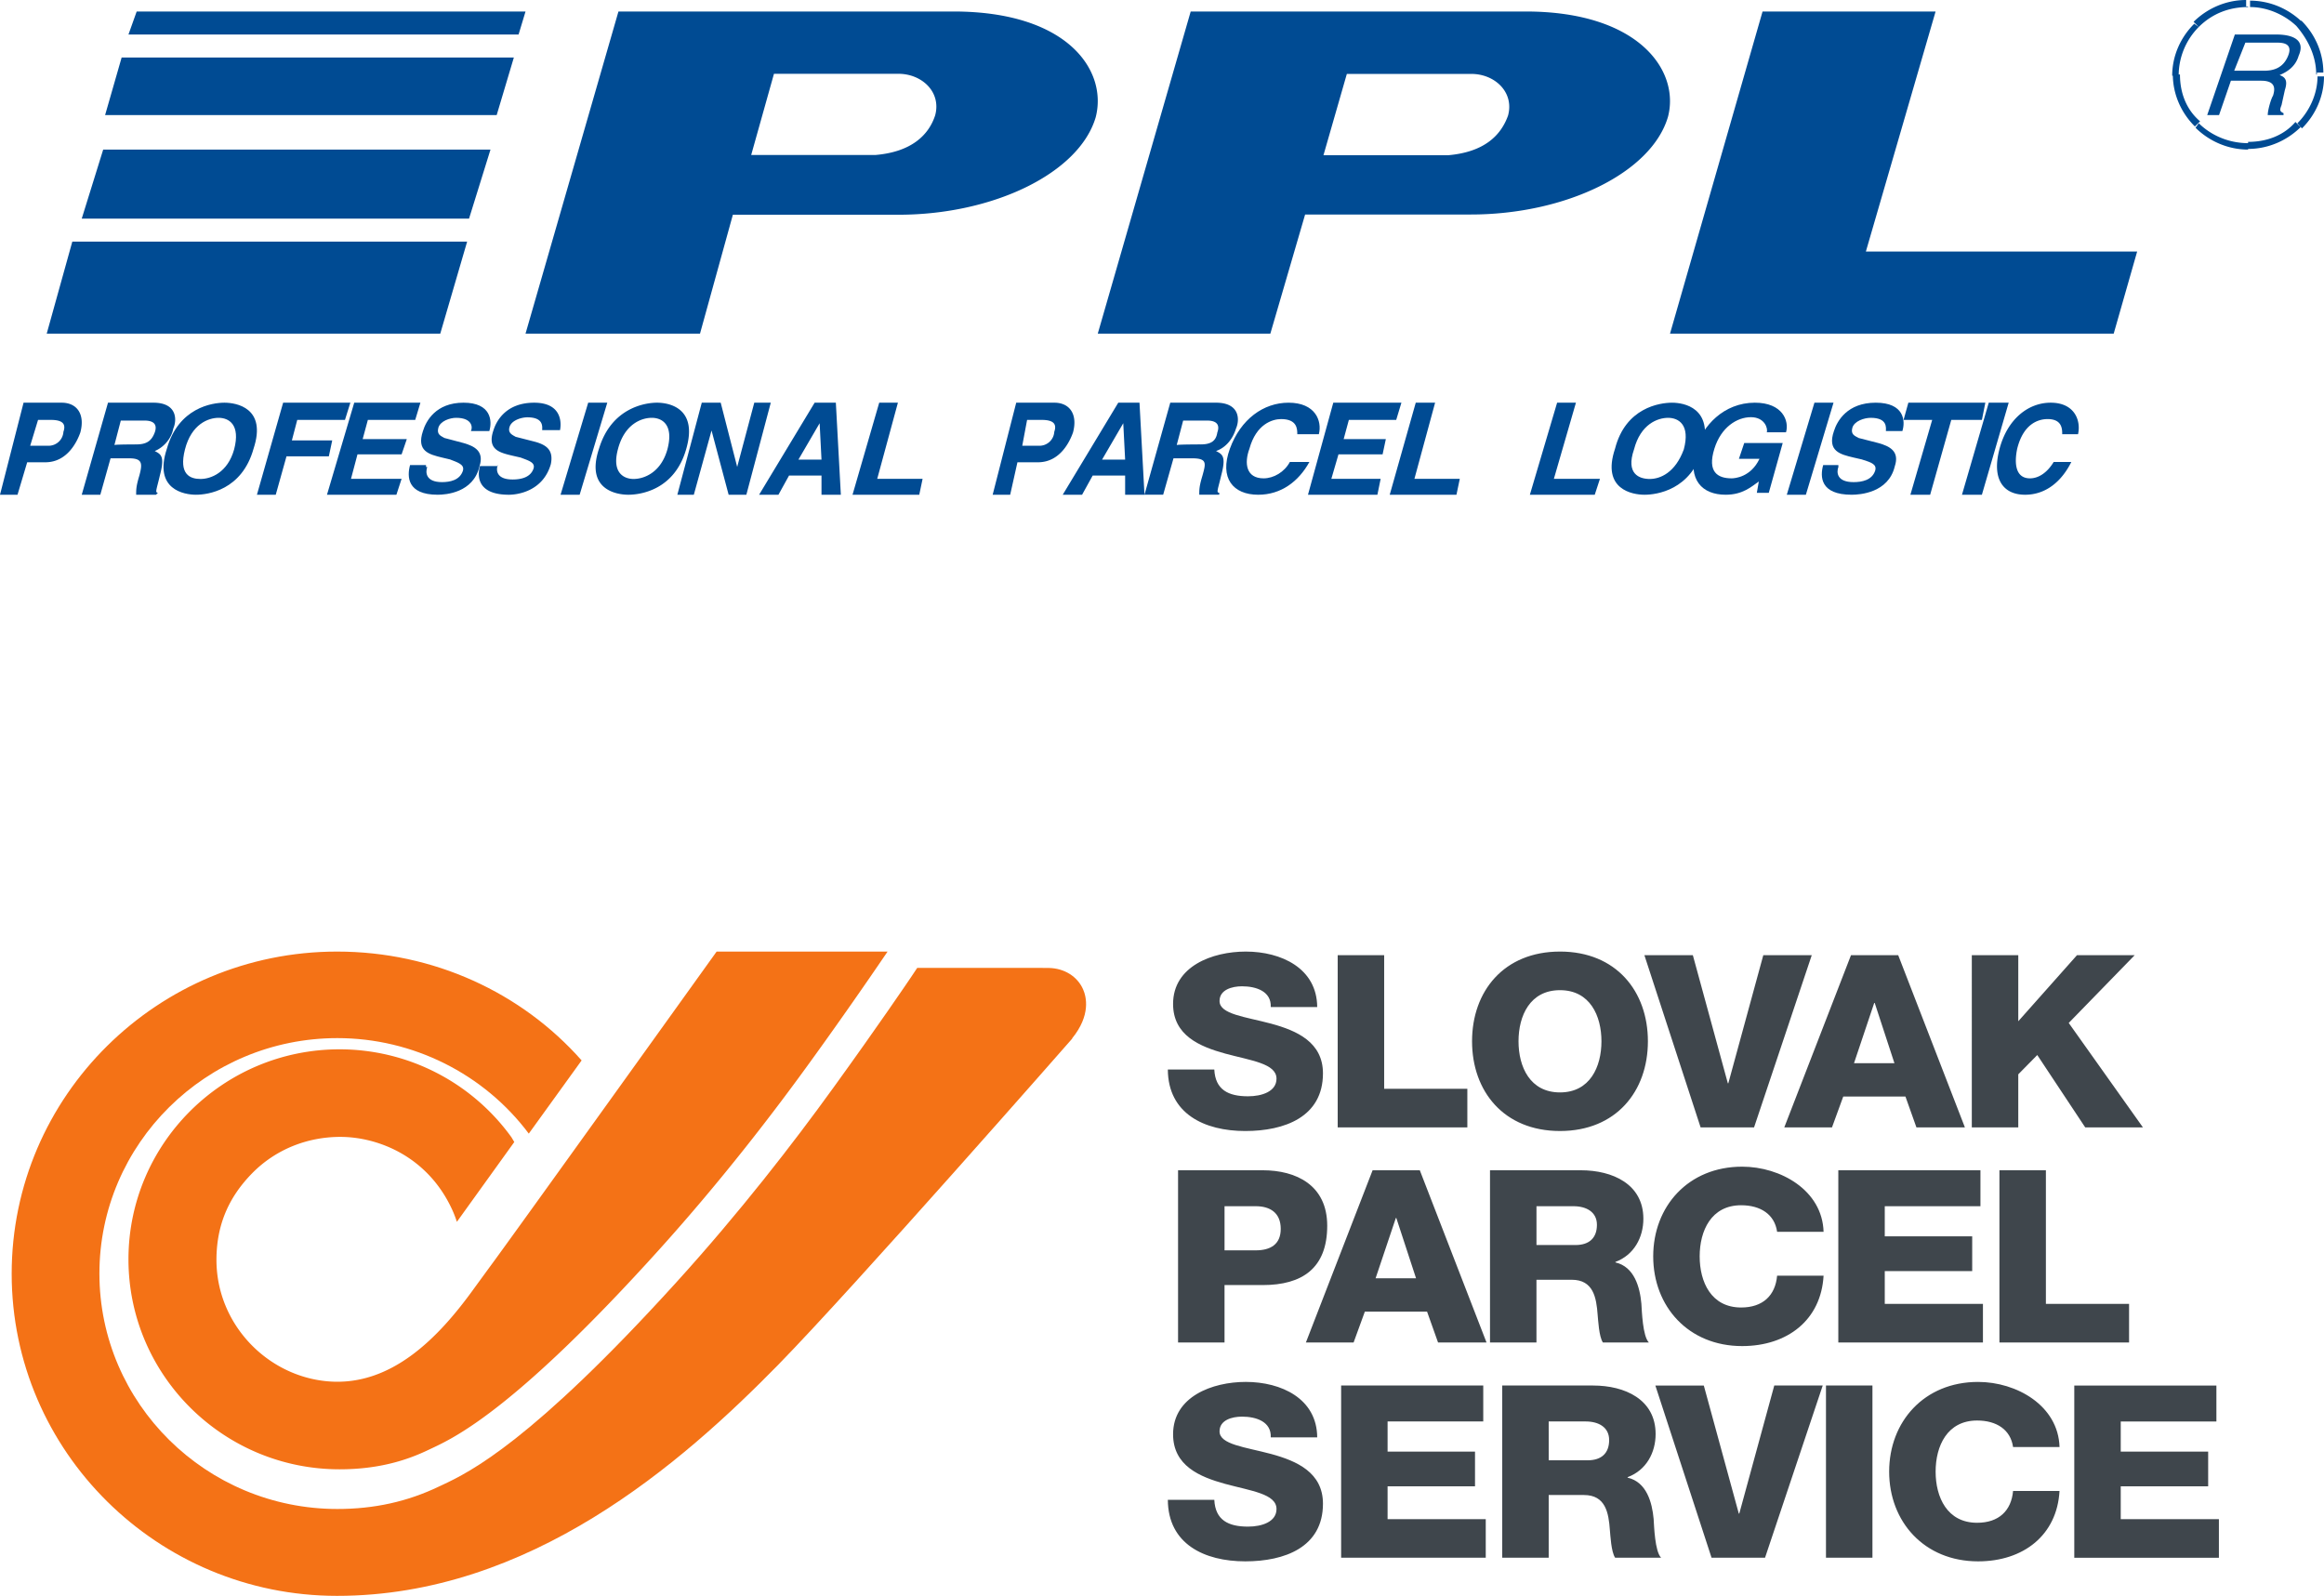
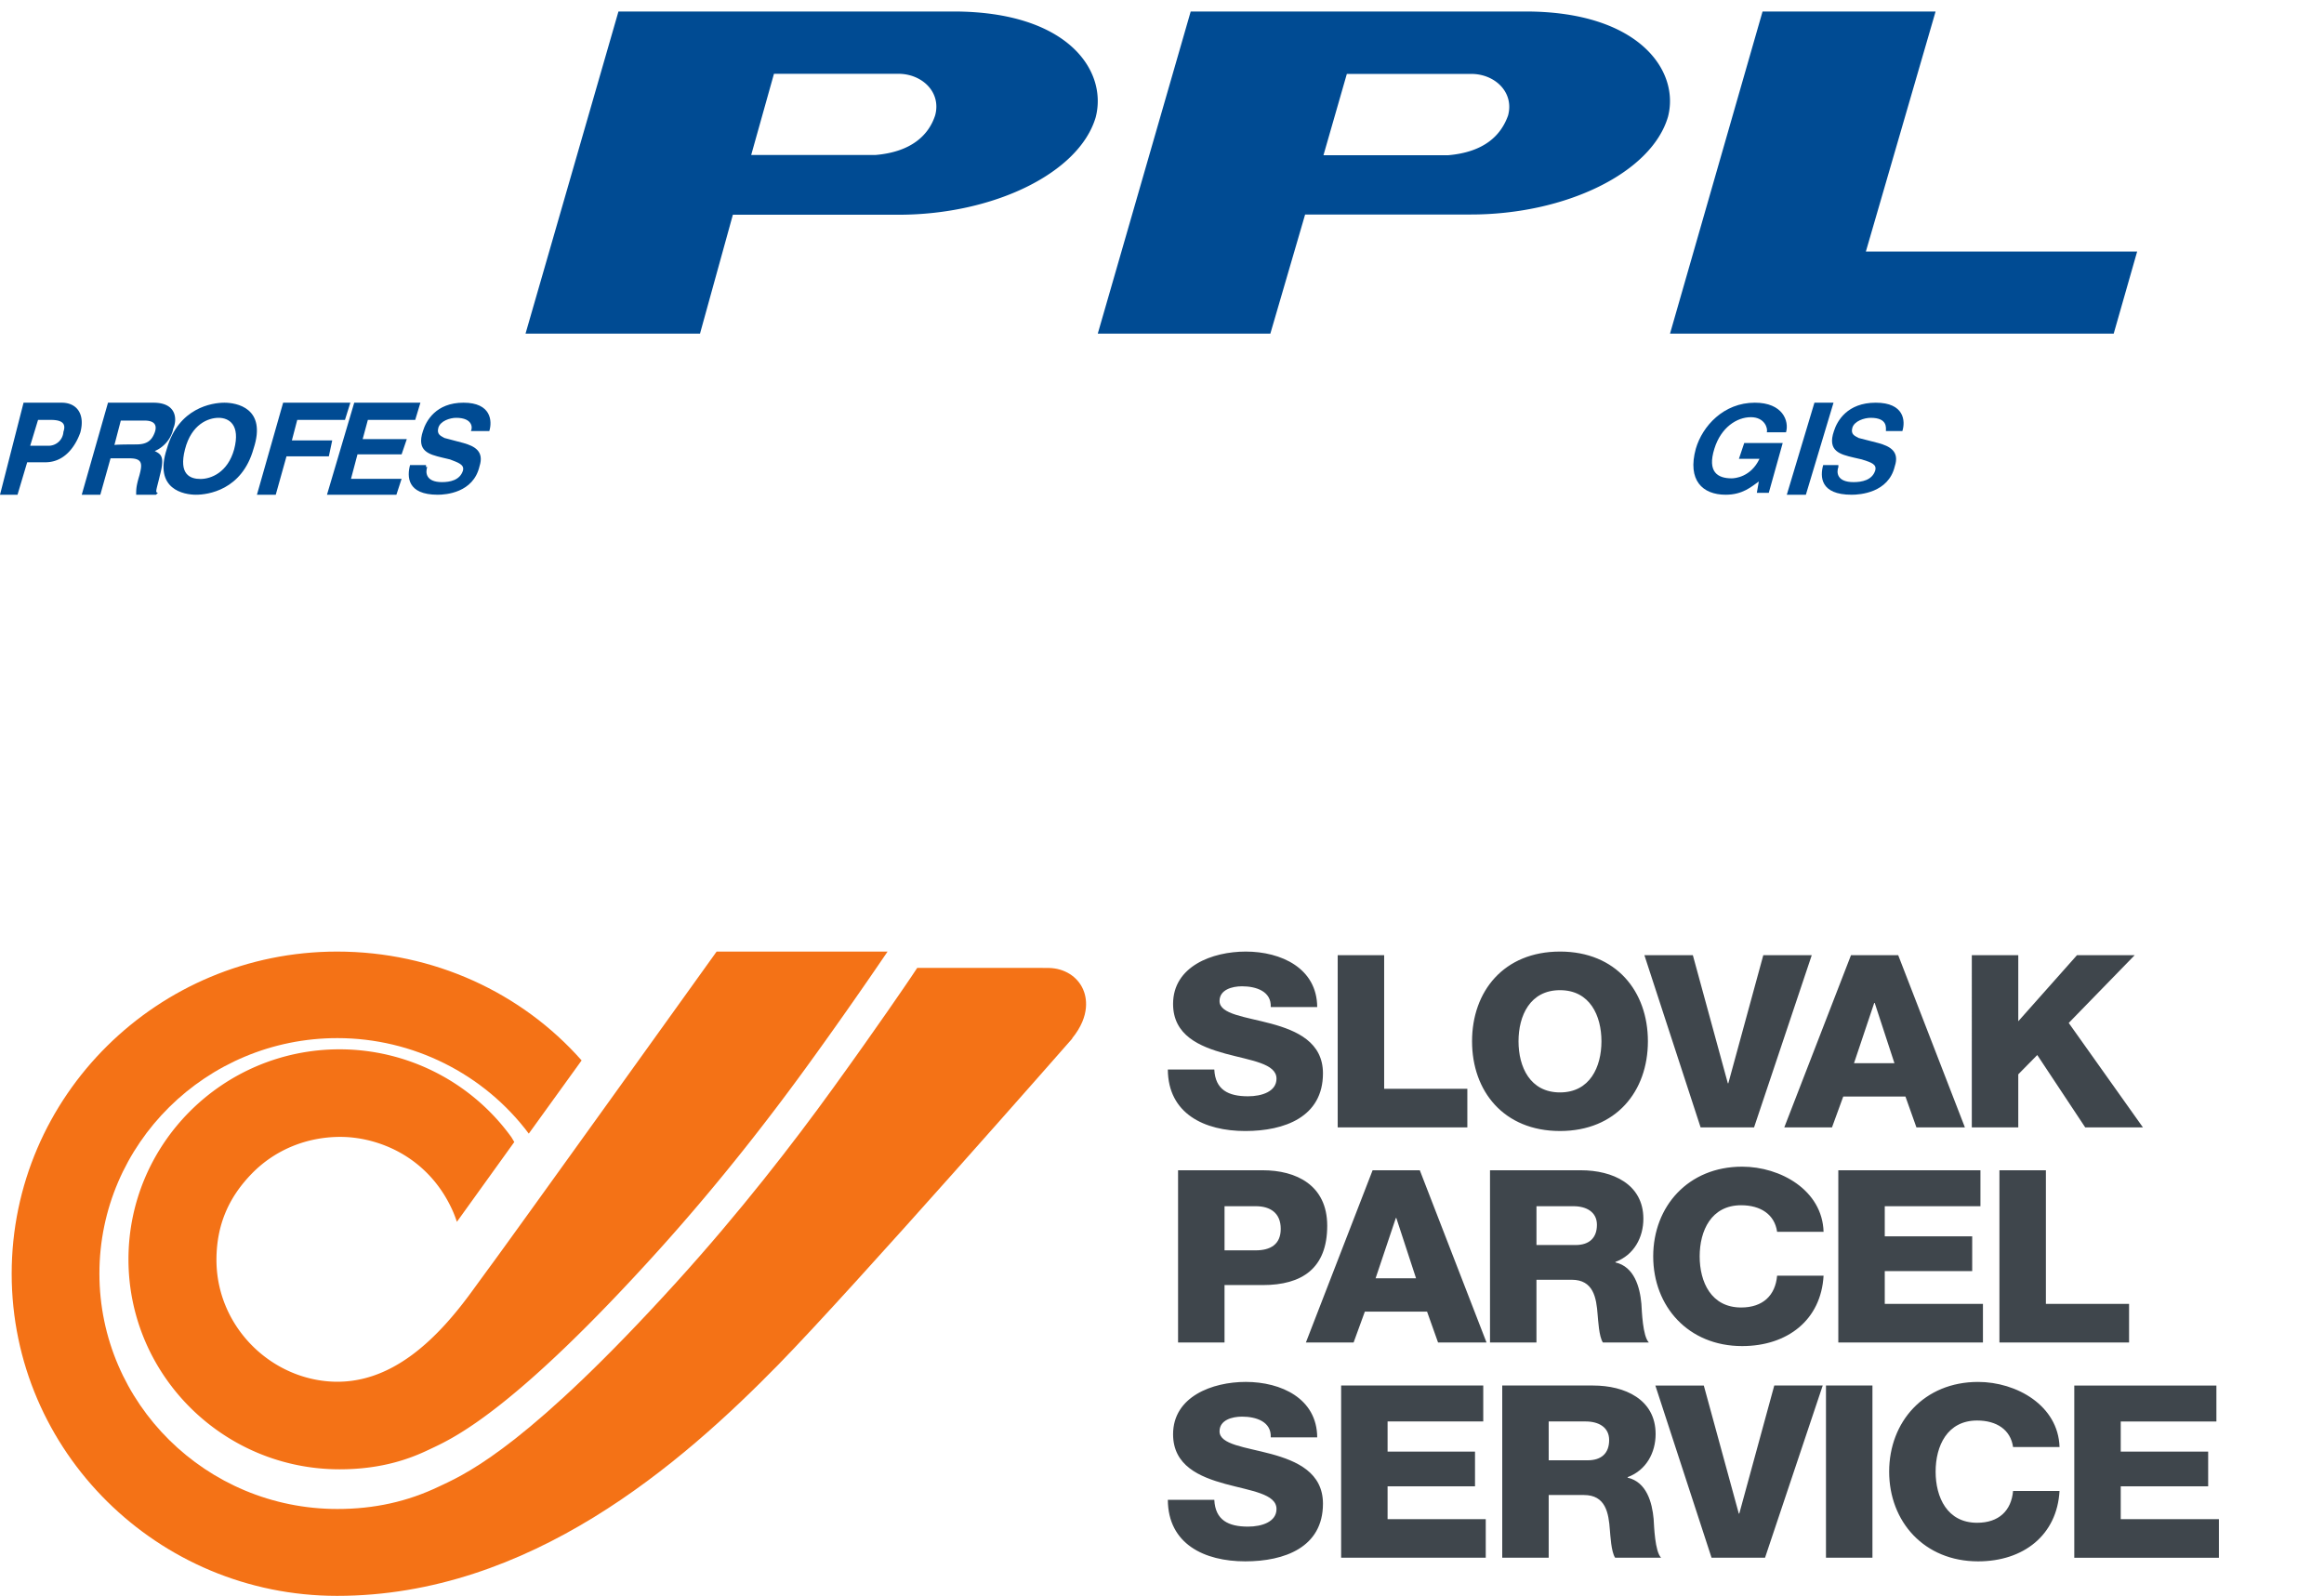
<svg xmlns="http://www.w3.org/2000/svg" width="233.576" height="160.407">
  <g fill="none">
    <path d="M122.045 150.754c.1 2.038 1.406 2.692 3.389 2.692 1.406 0 2.862-.485 2.862-1.77 0-1.526-2.561-1.818-5.147-2.522-2.56-.703-5.247-1.818-5.247-4.993 0-3.782 3.941-5.26 7.306-5.26 3.564 0 7.155 1.672 7.18 5.575h-4.67c.075-1.576-1.456-2.085-2.886-2.085-1.005 0-2.26.34-2.26 1.479 0 1.334 2.585 1.575 5.197 2.278 2.586.705 5.197 1.868 5.197 4.994 0 4.388-3.867 5.795-7.808 5.795-4.117 0-7.759-1.745-7.783-6.182h4.67m12.746-11.491h14.285v3.612h-9.615v3.03h8.787v3.49h-8.787v3.297h9.866v3.88h-14.535v-17.308m20.862 7.514h3.916c1.406 0 2.159-.728 2.159-2.036 0-1.286-1.053-1.867-2.36-1.867h-3.716zm-4.67-7.515h9.14c3.162 0 6.275 1.383 6.275 4.873 0 1.867-.928 3.636-2.813 4.338v.05c1.91.436 2.462 2.497 2.614 4.145.048.727.123 3.272.752 3.903h-4.62c-.402-.584-.478-2.279-.528-2.765-.124-1.745-.426-3.538-2.61-3.538h-3.54v6.303h-4.67v-17.308m26.413 17.308h-5.375l-5.648-17.308h4.87l3.517 12.871h.048l3.516-12.872h4.87l-5.798 17.308m6.125-17.308h4.67v17.308h-4.67v-17.307m18.804 6.181c-.251-1.745-1.658-2.665-3.615-2.665-3.013 0-4.169 2.57-4.169 5.138 0 2.57 1.156 5.14 4.17 5.14 2.183 0 3.438-1.213 3.614-3.2h4.669c-.251 4.46-3.64 7.078-8.184 7.078-5.423 0-8.939-4-8.939-9.018 0-5.018 3.516-9.017 8.939-9.017 3.867 0 8.06 2.375 8.185 6.544h-4.67m6.152-6.181h14.284v3.612h-9.615v3.03h8.787v3.49h-8.787v3.297h9.866v3.88h-14.535v-17.31m-85.404-13.588h3.137c1.458 0 2.511-.582 2.511-2.158 0-1.624-1.078-2.278-2.51-2.278h-3.138zm-4.67-8.049h8.51c3.34 0 6.48 1.48 6.48 5.576 0 4.291-2.538 5.963-6.48 5.963h-3.841v5.77h-4.67v-17.309m19.852 10.86h4.068l-1.983-6.06h-.05zm-.3-10.86h4.744l6.705 17.31h-4.871l-1.105-3.103h-6.252l-1.13 3.102h-4.795l6.704-17.309m16.47 7.515h3.915c1.407 0 2.161-.727 2.161-2.036 0-1.284-1.056-1.866-2.36-1.866h-3.716zm-4.67-7.515h9.138c3.164 0 6.276 1.382 6.276 4.873 0 1.866-.928 3.637-2.81 4.34v.048c1.906.436 2.46 2.496 2.61 4.144.05.728.125 3.274.753 3.905h-4.62c-.401-.582-.476-2.28-.527-2.765-.126-1.745-.427-3.54-2.611-3.54h-3.54v6.305h-4.669v-17.31m28.856 6.183c-.25-1.746-1.658-2.667-3.616-2.667-3.013 0-4.167 2.569-4.167 5.139 0 2.57 1.154 5.138 4.167 5.138 2.184 0 3.44-1.211 3.616-3.199h4.67c-.252 4.46-3.64 7.077-8.186 7.077-5.422 0-8.937-3.998-8.937-9.016 0-5.02 3.516-9.017 8.938-9.017 3.866 0 8.059 2.374 8.185 6.545h-4.67m6.151-6.183h14.285v3.613h-9.616v3.03h8.787v3.49h-8.787v3.298h9.867v3.878h-14.536v-17.309m16.194 0h4.669v13.432h8.36v3.878h-13.03v-17.31m-78.91-10.127c.1 2.036 1.406 2.691 3.389 2.691 1.406 0 2.862-.485 2.862-1.77 0-1.527-2.561-1.818-5.147-2.52-2.56-.704-5.247-1.82-5.247-4.994 0-3.782 3.941-5.262 7.306-5.262 3.564 0 7.155 1.674 7.18 5.578h-4.67c.075-1.577-1.456-2.088-2.886-2.088-1.005 0-2.26.342-2.26 1.48 0 1.334 2.585 1.577 5.197 2.279 2.586.703 5.197 1.866 5.197 4.993 0 4.389-3.867 5.795-7.808 5.795-4.117 0-7.759-1.746-7.783-6.182h4.67m12.402-11.49h4.67v13.43h8.36v3.878h-13.03V96.01m22.34 13.793c3.013 0 4.168-2.568 4.168-5.14 0-2.568-1.155-5.137-4.167-5.137-3.014 0-4.168 2.569-4.168 5.137 0 2.57 1.155 5.14 4.167 5.14m0-14.158c5.65 0 8.837 4 8.837 9.018 0 5.019-3.187 9.019-8.836 9.019-5.65 0-8.838-4-8.838-9.019 0-5.017 3.188-9.017 8.837-9.017m19.506 17.672h-5.372l-5.65-17.309h4.87l3.516 12.874h.05l3.515-12.874h4.87l-5.799 17.31m10.044-6.45h4.066l-1.983-6.06h-.05zm-.301-10.859h4.745l6.703 17.308h-4.872l-1.104-3.103h-6.25l-1.132 3.103h-4.794l6.704-17.308m12.142 0h4.671v6.641l5.9-6.641h5.8l-6.629 6.811 7.457 10.497h-5.8l-4.819-7.273-1.909 1.94v5.333h-4.67V96.01" fill="#3f464c" />
    <path d="M108.859 99.446c-.574-1.307-1.893-2.124-3.45-2.153v-.004h-.087l-13.136-.002-.604.905c-.302.448-3.279 4.85-7.751 11.036l-.115.159c-4.013 5.553-9.351 12.464-15.758 19.523-14.5 15.972-20.693 19.032-23.483 20.34l-.362.169c-3.167 1.517-6.504 2.254-10.201 2.254-13.19 0-23.92-10.616-23.92-23.664 0-13.048 10.73-23.665 23.919-23.665 7.577 0 14.731 3.582 19.236 9.6l5.31-7.358c-6.01-6.804-14.866-10.94-24.58-10.94-18.033 0-32.703 14.52-32.703 32.38 0 17.853 14.67 32.38 32.703 32.38 19.37 0 34.593-13.275 44.364-23.253 7.672-7.844 29.31-32.514 29.527-32.763l-.016-.014c1.908-2.347 1.427-4.205 1.107-4.93" fill="#f47216" />
    <path d="M47.674 129.467c-3.486 4.852-8.32 9.986-14.831 9.366-6.09-.578-11.117-5.826-11.088-12.257.017-3.388 1.18-6.198 3.593-8.652 2.37-2.41 5.536-3.635 8.792-3.651 3.752-.02 8.767 1.886 11.262 7.22.33.704.517 1.318.517 1.318l5.77-8.023-.282-.473a21.31 21.31 0 0 0-17.274-8.844c-11.703 0-21.222 9.468-21.222 21.107s9.52 21.108 21.222 21.108c4.37 0 7.244-1.14 9.024-1.997l.384-.181c2.417-1.139 8.498-4.163 22.65-19.837 6.313-6.993 11.609-13.882 15.589-19.418l.115-.158a469.022 469.022 0 0 0 7.31-10.446l-17.145-.004-.036.003c-.212.296-21.149 29.496-22.838 31.748l-1.511 2.07" fill="#f47216" />
    <g fill="#004b93">
      <path d="m214.796 25.284-2.357 8.253h-44.593l9.301-32.38h17.391l-7.007 24.127zm-126.78-9.708H75.5l2.288-8.158h12.516c2.35 0 4.32 1.834 3.685 4.174-.636 1.96-2.351 3.668-5.973 3.984m7.815-14.42H62.158l-9.34 32.381h17.536l3.304-11.953h16.646c9.53 0 18.17-4.174 19.822-9.803 1.207-4.68-2.795-10.625-14.295-10.625m49.702 14.448h-12.517l2.35-8.174h12.518c2.35 0 4.32 1.837 3.685 4.182-.699 1.964-2.351 3.675-6.036 3.992m7.815-14.448h-33.675l-9.34 32.381h17.345l3.495-11.976h16.647c9.53 0 18.172-4.183 19.824-9.822 1.207-4.626-2.923-10.583-14.296-10.583M4.796 44.802a1.492 1.492 0 0 0 1.578-1.398c.304-.865-.182-1.198-1.275-1.198H3.824l-.789 2.596ZM1.76 49.728H0l2.368-9.252h3.824c1.578 0 2.368 1.198 1.882 2.995-.304.865-1.275 2.995-3.521 2.995H2.732zm11.925-5.058c1.03 0 1.544-.334 1.866-1.199.193-.532.193-1.198-1.03-1.198h-2.38l-.644 2.463c0-.067 2.188-.067 2.188-.067zm-2.83-4.194h4.567c2.38 0 2.38 1.73 1.994 2.596-.193 1.065-1.029 1.93-1.865 2.263.643.332 1.029.532.514 2.462-.321 1.398-.514 1.73-.193 1.73l-.193.2h-1.994c0-.532 0-.865.322-1.93.321-1.198.321-1.73-1.03-1.73h-1.866l-1.029 3.66H8.216Z" />
      <path d="M20.152 48.143c1.04 0 2.73-.633 3.381-2.978.65-2.471-.52-3.168-1.56-3.168s-2.73.633-3.381 3.168c-.65 2.535.52 2.978 1.56 2.978m2.406-7.667c1.17 0 4.29.507 2.925 4.626-1.17 4.182-4.616 4.626-5.786 4.626s-4.29-.507-2.925-4.626c1.17-4.12 4.55-4.626 5.786-4.626m12.655 0h-6.756l-2.634 9.252h1.891l1.08-3.86h4.257l.338-1.598h-4.054l.54-2.064h4.797zm.717 5.191h4.434l.522-1.53H36.45l.522-1.93h4.76l.522-1.731h-6.651l-2.739 9.252h6.977l.522-1.598h-5.086zm7.011 1.273c-.185.506-.185 1.52 1.483 1.52.803 0 1.791-.19 2.1-1.14.185-.634-.494-.824-1.297-1.141l-.803-.19c-1.297-.317-2.594-.634-1.915-2.662.309-1.013 1.297-2.851 4.077-2.851 2.78 0 2.903 1.838 2.594 2.851h-1.853c.185-.316.185-1.33-1.482-1.33-.618 0-1.606.317-1.792 1.014-.185.697.309.823.618 1.013l1.915.507c1.112.317 2.1.824 1.606 2.345-.618 2.661-3.398 2.852-4.2 2.852-3.089 0-3.089-1.838-2.78-2.979h1.606v.19z" />
-       <path d="M50.034 46.725c-.186.49-.186 1.47 1.486 1.47.805 0 1.795-.183 2.105-1.102.186-.613-.495-.797-1.3-1.103l-.805-.184c-1.3-.306-2.6-.612-1.92-2.573.31-.98 1.3-2.757 4.087-2.757 2.6 0 2.786 1.777 2.6 2.757h-1.795c0-.306.186-1.287-1.486-1.287-.62 0-1.61.307-1.796.98-.186.613.31.797.62.98l1.919.491c1.114.306 1.92.797 1.61 2.267-.805 2.757-3.406 3.064-4.21 3.064-3.097 0-3.22-1.777-2.91-2.88h1.795zm6.306 3.003h1.918l2.777-9.252h-1.918zm7.334-1.585c1.047 0 2.75-.633 3.405-2.978.655-2.471-.524-3.168-1.572-3.168-1.047 0-2.75.633-3.405 3.168-.655 2.471.72 2.978 1.572 2.978m2.357-7.667c1.179 0 4.126.507 2.947 4.626-1.179 4.182-4.65 4.626-5.828 4.626-1.179 0-4.322-.507-2.947-4.626 1.244-4.12 4.65-4.626 5.828-4.626m2.047 9.252 2.454-9.252h1.903l1.657 6.456 1.718-6.456h1.658l-2.455 9.252h-1.78l-1.719-6.457-1.78 6.457zM80.245 46.2h2.32l-.187-3.66zm-2.007 3.528h-1.944l5.582-9.252h2.132l.502 9.252h-1.944v-1.93h-3.262zm12.007-9.252h-1.878l-2.683 9.252h6.707l.335-1.598h-4.56zm14.137 4.326a1.492 1.492 0 0 0 1.579-1.398c.303-.865-.182-1.198-1.275-1.198h-1.457l-.486 2.596zm-2.853 4.926h-1.76l2.367-9.252h3.825c1.578 0 2.367 1.198 1.882 2.995-.304.865-1.275 2.995-3.521 2.995h-2.064zm9.234-3.528h2.32l-.188-3.66Zm-2.007 3.528h-1.945l5.582-9.252h2.133l.502 9.252h-1.945v-1.93h-3.261zm11.907-5.058c1.037 0 1.555-.334 1.685-1.199.194-.532.194-1.198-1.037-1.198h-2.397l-.647 2.463c.064-.067 2.396-.067 2.396-.067zm-3.044-4.194h4.6c2.396 0 2.396 1.73 2.007 2.596-.324 1.065-1.036 1.93-2.008 2.263.648.332 1.037.532.518 2.462-.323 1.398-.518 1.73-.194 1.73v.2h-2.008c0-.532 0-.865.324-1.93.324-1.198.518-1.73-1.037-1.73h-1.878l-1.037 3.66h-1.878Z" />
-       <path d="M132.553 43.644c.339-1.33-.338-3.168-3.048-3.168-2.507 0-4.81 1.647-5.894 4.626-1.084 2.978.339 4.626 2.845 4.626 2.304 0 4.065-1.331 5.149-3.296h-1.965c-.542 1.014-1.626 1.648-2.642 1.648-1.761 0-1.964-1.52-1.422-2.978.677-2.472 2.303-2.979 3.184-2.979 1.626 0 1.626 1.014 1.626 1.521h2.167m1.255 4.486h4.955l-.326 1.598h-6.977l2.543-9.252h6.847l-.522 1.73h-4.76l-.522 1.93h4.239l-.326 1.531h-4.434zm8.35 0h4.56l-.335 1.598h-6.707l2.616-9.252h1.945zm14.016 0h4.63l-.522 1.598h-6.52l2.738-9.252h1.891zm9.637.013c1.054 0 2.568-.633 3.424-2.978.659-2.471-.527-3.168-1.58-3.168-1.054 0-2.766.633-3.424 3.168-.856 2.471.526 2.978 1.58 2.978m2.239-7.667c1.185 0 4.148.507 3.095 4.626-1.185 4.182-4.675 4.626-5.86 4.626-1.186 0-4.347-.507-2.964-4.626 1.054-4.12 4.478-4.626 5.729-4.626" />
      <path d="M174.772 46.116h2.067c-.867 1.837-2.467 1.964-2.8 1.964-1.4 0-2.467-.634-1.734-2.978.667-2.155 2.267-3.169 3.667-3.169s1.733 1.14 1.6 1.521h1.933c.333-1.14-.333-2.978-3.133-2.978-3.133 0-5.267 2.344-5.933 4.626-.867 3.168.666 4.626 3 4.626 1.733 0 2.6-.824 3.333-1.331l-.2 1.14h1.2l1.4-5.006h-3.867zm4.812 3.612h1.917l2.778-9.252h-1.918zm5.184-2.788c-.191.506-.191 1.52 1.528 1.52.828 0 1.847-.19 2.166-1.14.19-.634-.319-.824-1.338-1.141l-.828-.19c-1.337-.317-2.674-.634-1.974-2.662.319-1.013 1.338-2.851 4.203-2.851 2.866 0 2.994 1.838 2.675 2.851h-1.656c0-.316.191-1.33-1.528-1.33-.637 0-1.656.317-1.847 1.014-.19.697.319.823.637 1.013l1.974.507c1.146.317 2.165.824 1.656 2.345-.637 2.661-3.503 2.852-4.33 2.852-3.185 0-3.185-1.838-2.866-2.979h1.528z" />
-       <path d="M199.195 42.206h-3.08l-2.123 7.522h-1.986l2.191-7.522h-2.876l.48-1.73h7.737zm.688-1.73h2.002l-2.693 9.252h-2.002zm8.972 3.168c.306-1.33-.306-3.168-2.751-3.168-2.262 0-4.34 1.647-5.136 4.626-.794 2.978.306 4.626 2.568 4.626 2.079 0 3.668-1.331 4.646-3.296h-1.773c-.61 1.014-1.467 1.648-2.384 1.648-1.467 0-1.59-1.52-1.284-2.978.612-2.472 2.079-2.979 3.057-2.979 1.467 0 1.467 1.014 1.467 1.521zM7.268 24.286l-2.573 9.251h39.554l2.701-9.251zm4.957-18.504-1.661 5.783H49.92l1.725-5.783zm-1.853 9.252-2.156 6.939h38.926l2.156-6.94zm3.365-13.878-.826 2.313H52.12l.699-2.313zm212.21 13.104v.645m-4.956-2.517c1.174 1.162 2.934 2 4.956 2v.646c-2.022 0-3.913-.839-5.282-2.194zM219.1 7.485c0 1.87.652 3.548 2.021 4.71l-.521.516c-1.37-1.355-2.217-3.226-2.217-5.226zm0 0h-.652zm0 0h-.652zm1.891-4.775a6.925 6.925 0 0 0-2.021 4.904h-.652c0-2 .847-3.872 2.217-5.227zm4.956-2c-1.891 0-3.587.645-4.956 2l-.522-.516C221.84.839 223.73 0 225.751 0v.645h.196Zm0 0V.065zm0 0V.065zm4.956 2c-1.174-1.161-2.935-2-4.76-2V.065c2.021 0 3.912.838 5.281 2.193zm1.89 4.775c0-1.871-.847-3.55-2.02-4.904l.521-.516c1.37 1.355 2.217 3.226 2.217 5.226h-.652v.194zm0 0h.653zm0 0h.653zm-1.89 4.903c1.173-1.161 2.021-2.903 2.021-4.71h.652c0 2-.847 3.872-2.217 5.227zm-4.956 1.872c1.89 0 3.586-.646 4.76-2l.522.516c-1.37 1.355-3.26 2.193-5.282 2.193zm0 0v.645zm-1.397-7.15h2.976c.86 0 1.917-.19 2.446-1.507.53-1.318-.661-1.318-1.19-1.318h-3.108zm-1.521 4.455h-1.19l2.777-8.096h4.166c1.587 0 2.976.502 2.248 2.134-.33 1.13-1.19 1.632-1.917 1.945.529.189.86.502.529 1.506l-.331 1.506c-.198.503-.198.628.198.816v.189h-1.587c0-.502.33-1.632.53-1.946.198-.627.33-1.506-1.191-1.506h-3.042z" />
    </g>
  </g>
</svg>